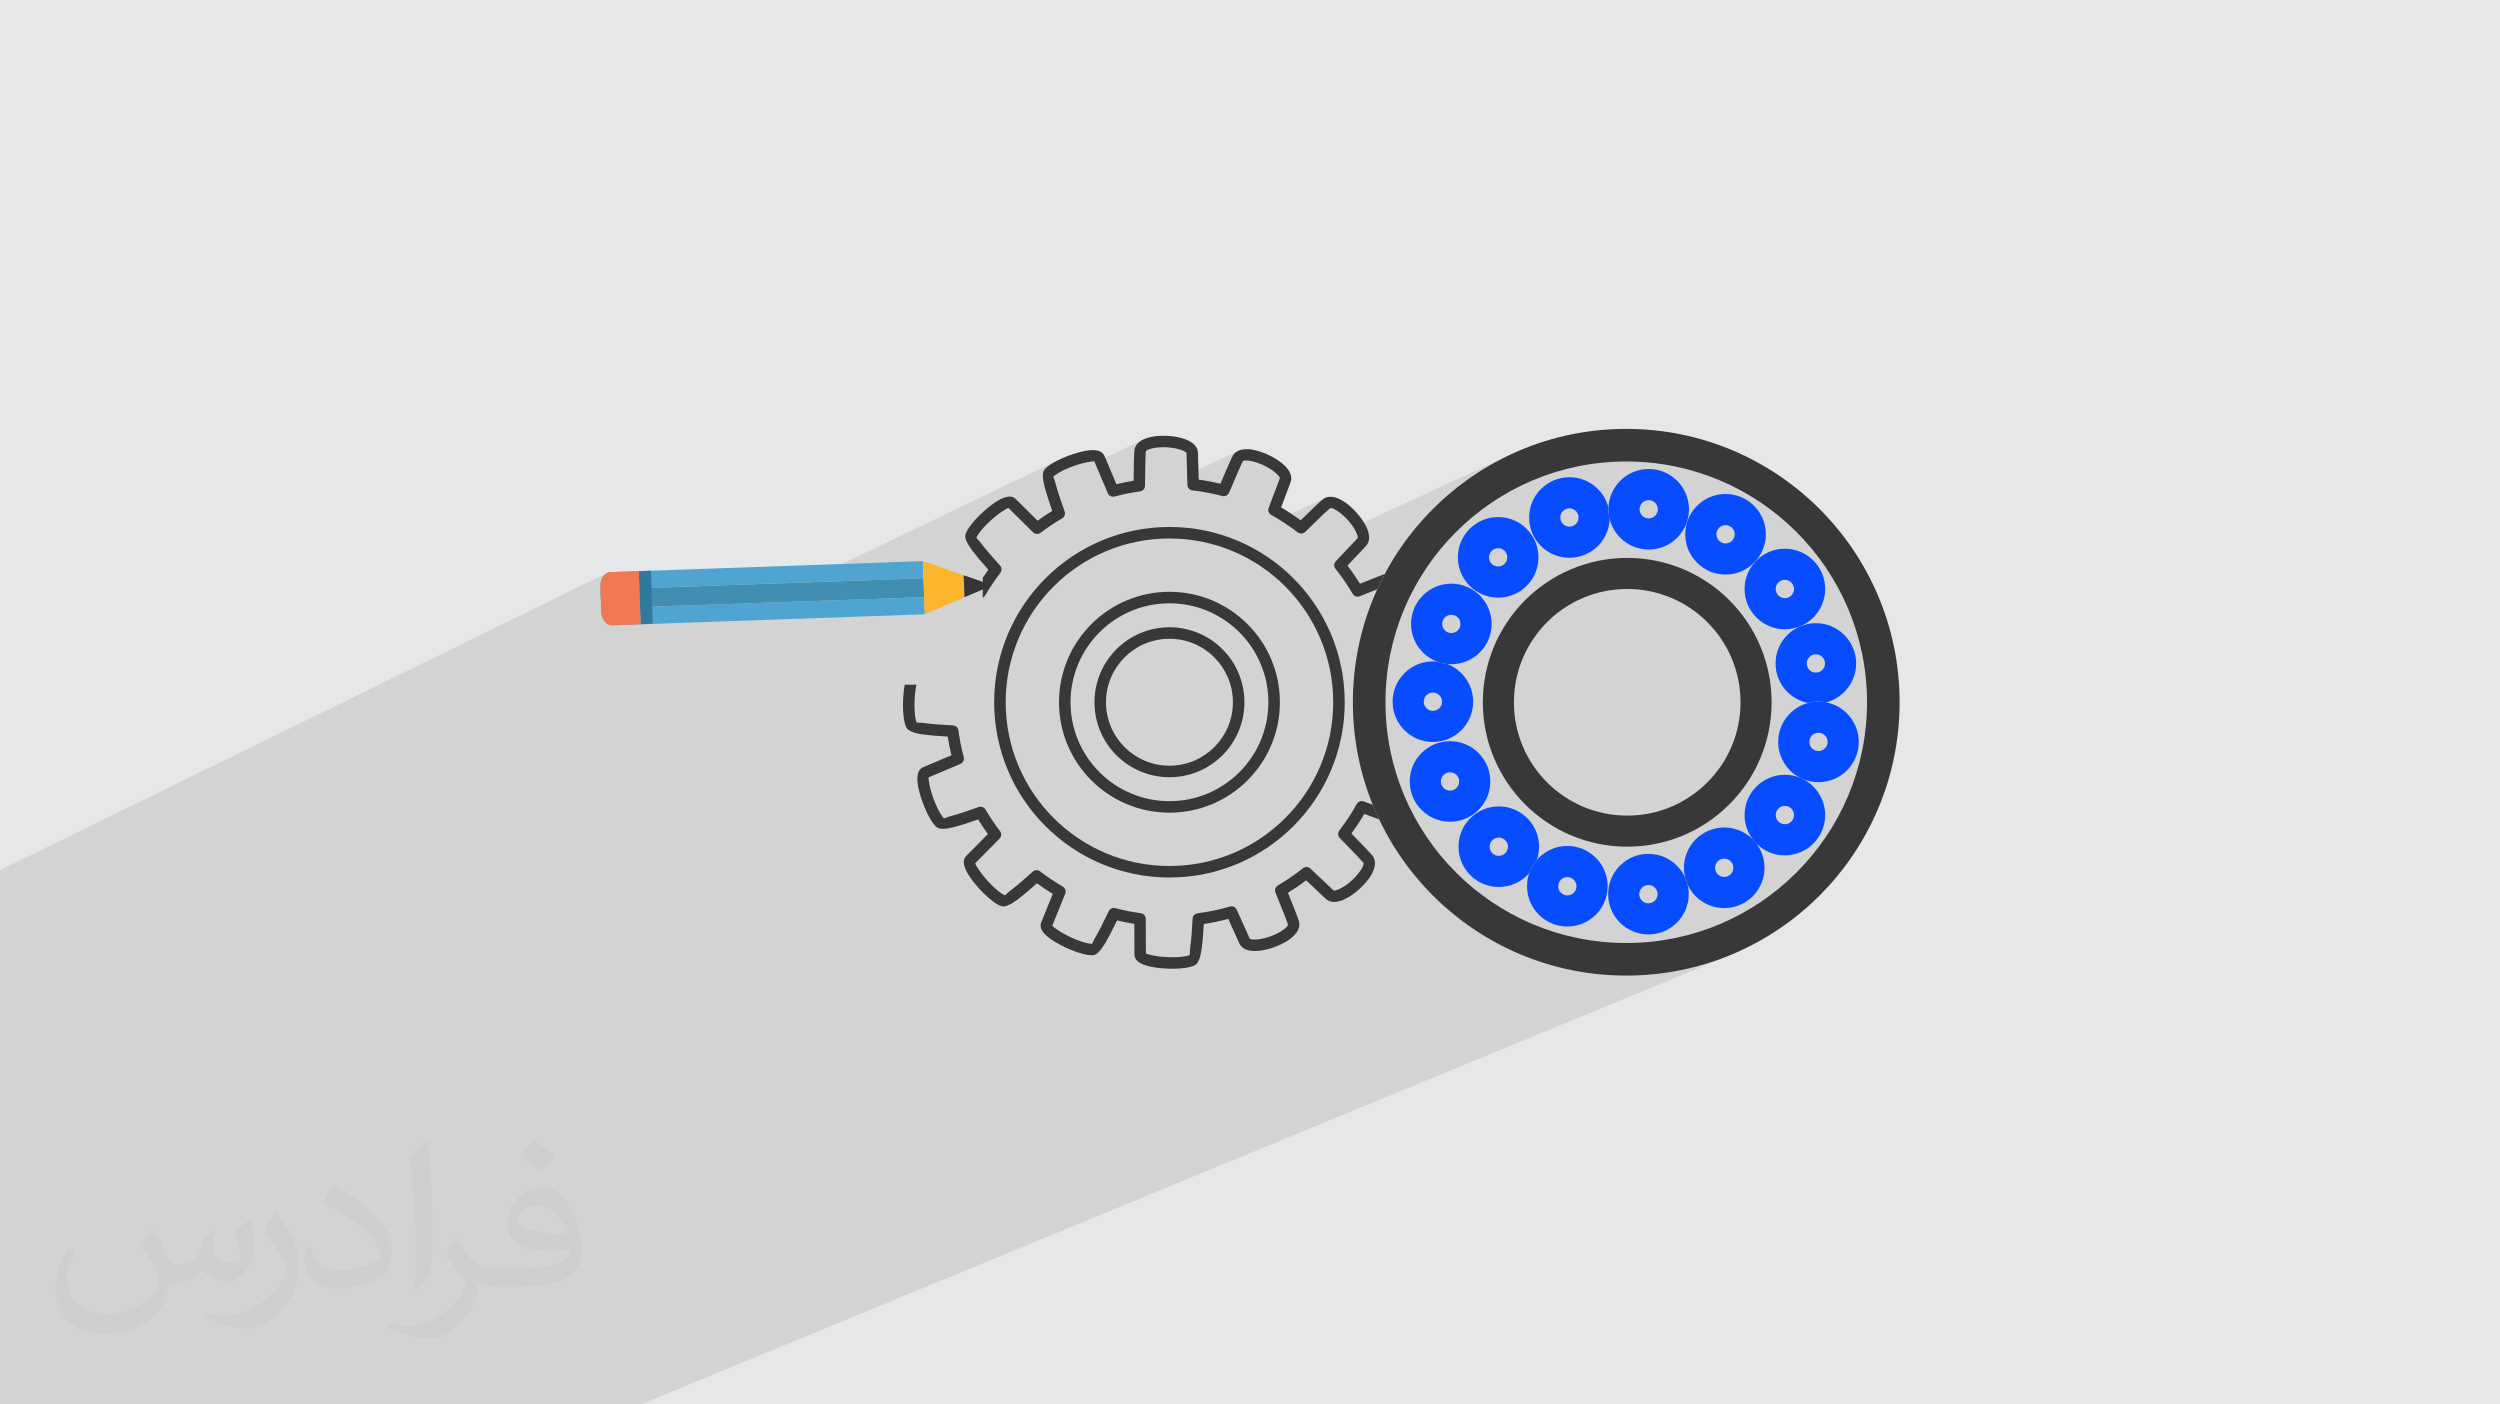
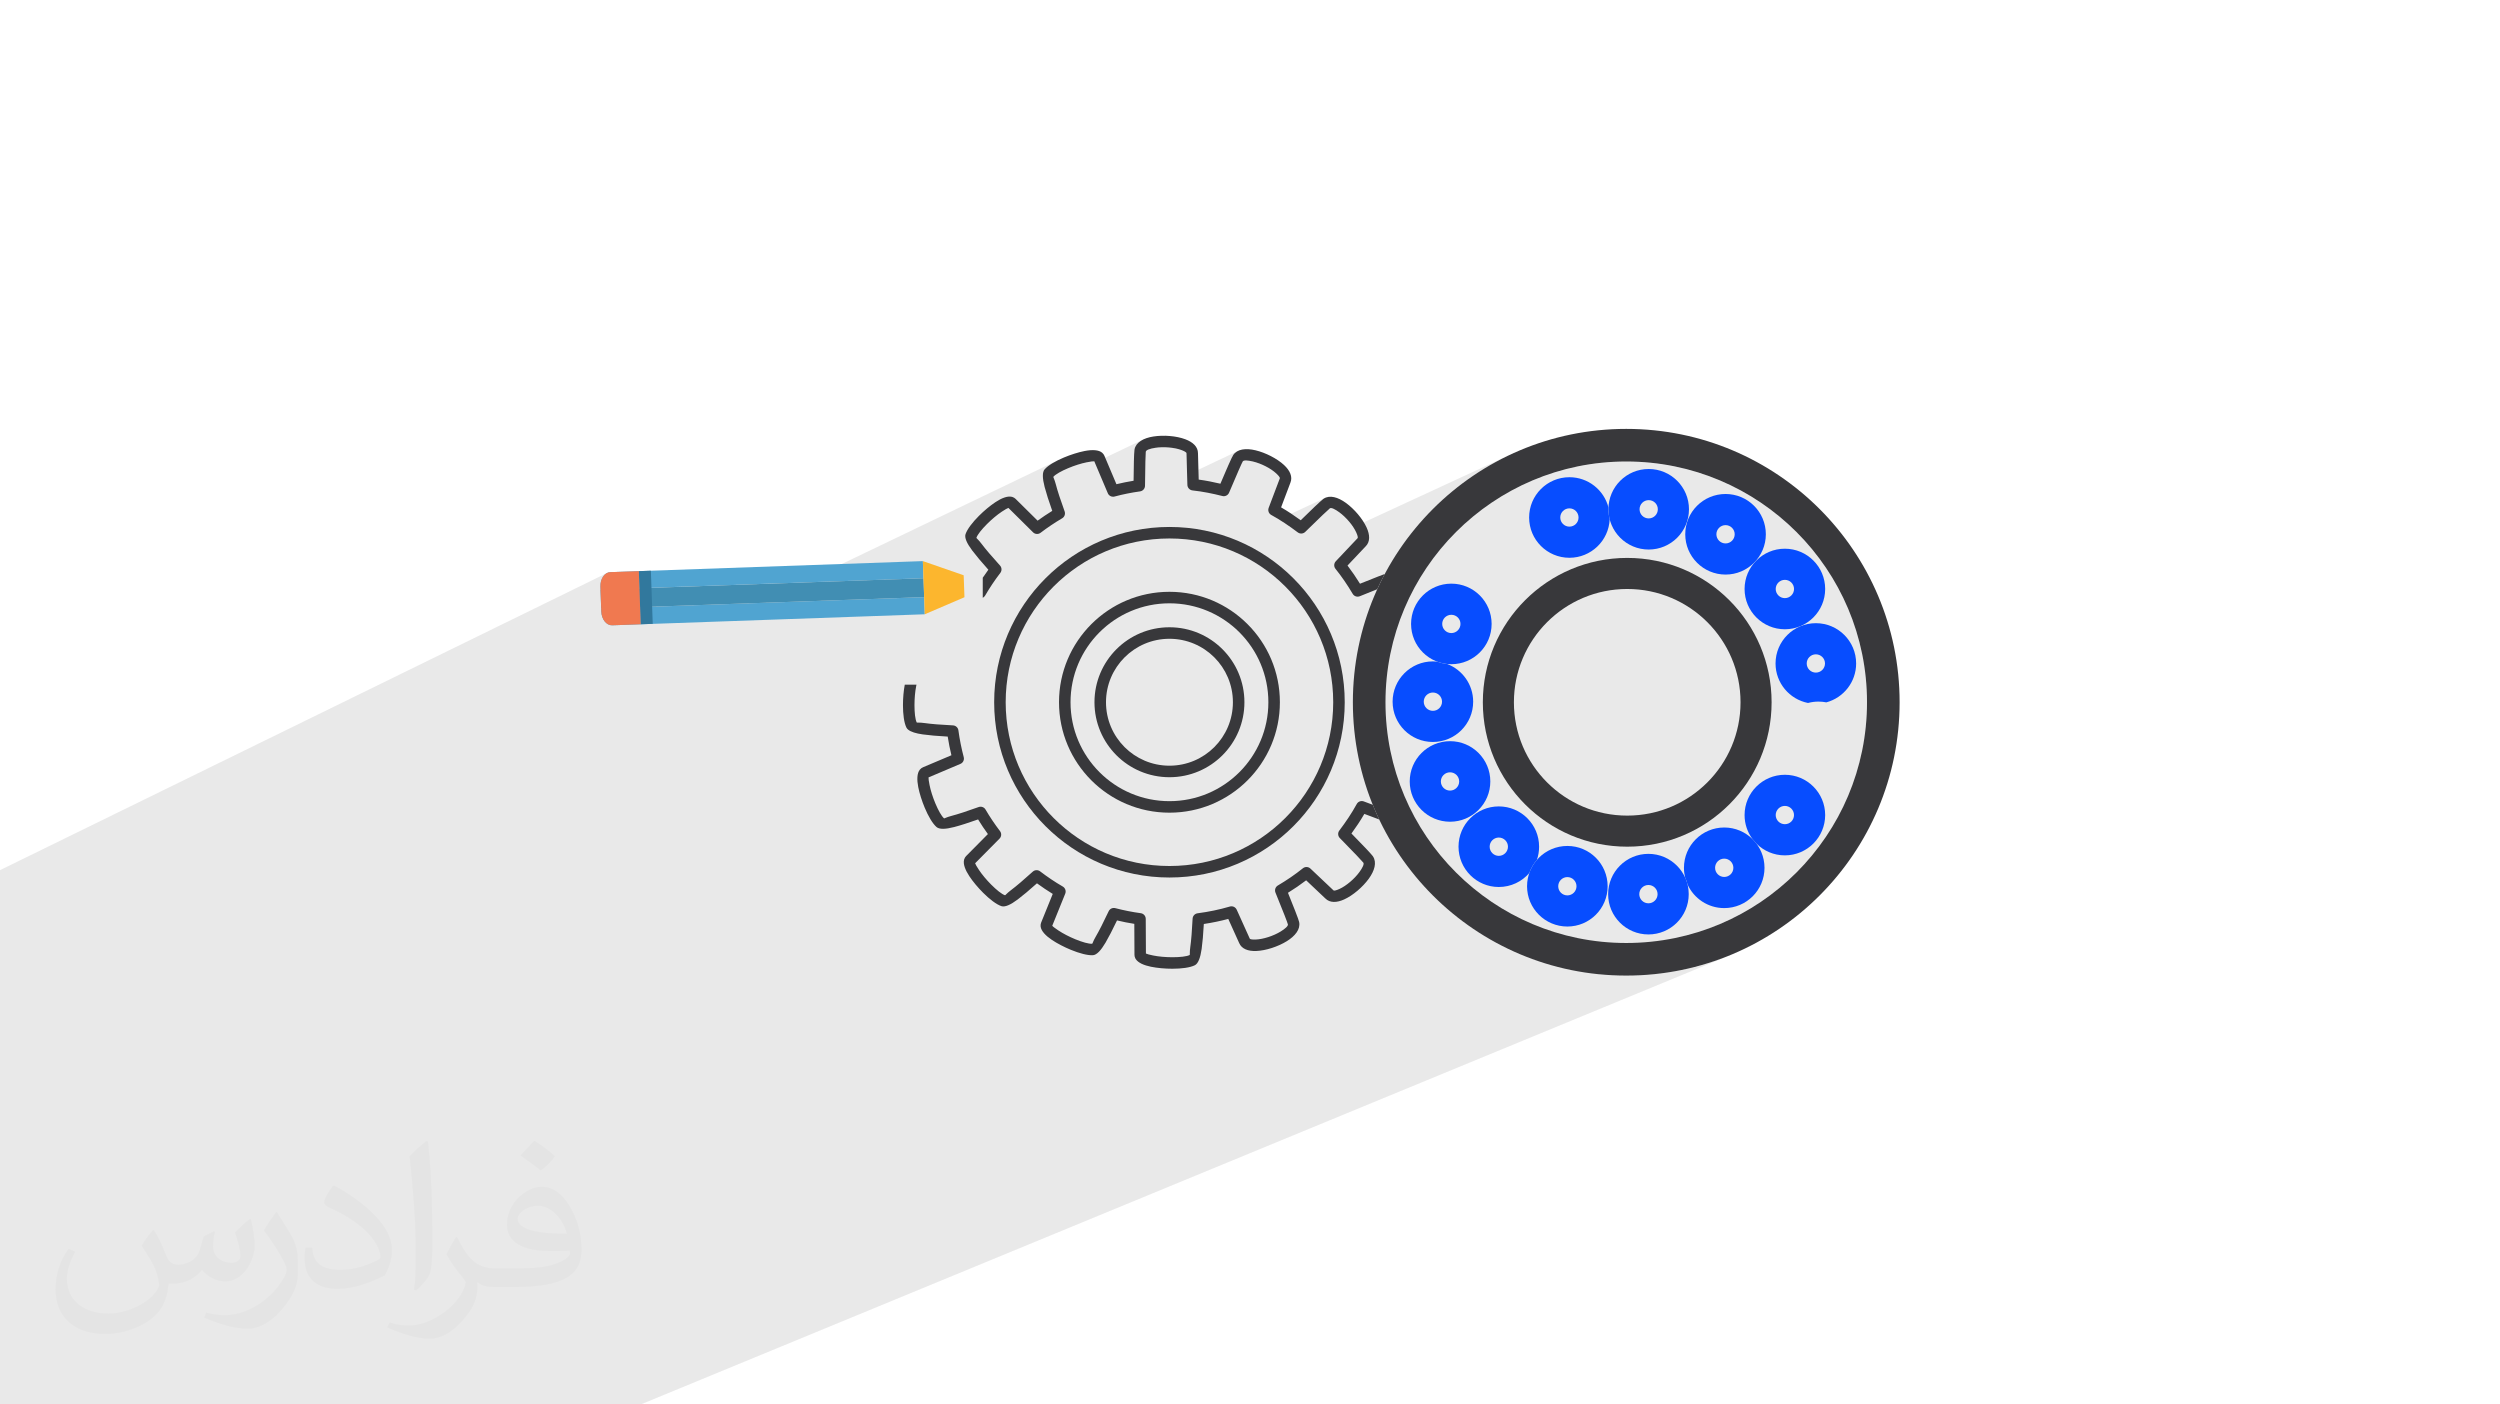
<svg xmlns="http://www.w3.org/2000/svg" xml:space="preserve" width="94.192mm" height="52.917mm" version="1.1" style="shape-rendering:geometricPrecision; text-rendering:geometricPrecision; image-rendering:optimizeQuality; fill-rule:evenodd; clip-rule:evenodd" viewBox="0 0 9404.92 5283.66">
  <defs>
    <style type="text/css">
   
    .fil10 {fill:#074DFF}
    .fil12 {fill:#38383B}
    .fil11 {fill:#38383B}
    .fil0 {fill:#E6E7E8}
    .fil6 {fill:#31789D;fill-rule:nonzero}
    .fil9 {fill:#363434;fill-rule:nonzero}
    .fil3 {fill:#38383B;fill-rule:nonzero}
    .fil5 {fill:#418EB3;fill-rule:nonzero}
    .fil4 {fill:#50A4D1;fill-rule:nonzero}
    .fil7 {fill:#F07950;fill-rule:nonzero}
    .fil8 {fill:#FCB62E;fill-rule:nonzero}
    .fil2 {fill:#373435;fill-opacity:0.031}
    .fil1 {fill:#2B2A29;fill-opacity:0.102}
   
  </style>
  </defs>
  <g id="Layer_x0020_1">
-     <polygon class="fil0" points="-0,0 9404.92,0 9404.92,5283.66 -0,5283.66 " />
    <polygon class="fil1" points="2409.95,5283.66 2223.21,5283.66 2118.85,5283.66 2030.24,5283.66 2002.88,5283.66 1987.74,5283.66 1960.18,5283.66 1808.78,5283.66 1781.56,5283.66 1757.12,5283.66 1713.41,5283.66 1708.25,5283.66 1687.87,5283.66 1664.51,5283.66 1647.48,5283.66 1623.58,5283.66 1619.76,5283.66 1604.15,5283.66 1597.94,5283.66 1593.32,5283.66 1559.8,5283.66 1553.6,5283.66 1544.27,5283.66 1542.02,5283.66 1539.5,5283.66 1497.28,5283.66 1491.45,5283.66 1389.08,5283.66 1382.96,5283.66 1375.48,5283.66 1341.92,5283.66 1329.69,5283.66 1327.2,5283.66 1326.91,5283.66 1314.77,5283.66 1284.21,5283.66 1282.68,5283.66 1241.66,5283.66 1223.39,5283.66 1218.8,5283.66 1217.11,5283.66 1184.04,5283.66 1160.26,5283.66 1118.59,5283.66 1098.47,5283.66 1079.17,5283.66 1070.67,5283.66 1032.63,5283.66 1018.03,5283.66 950.03,5283.66 932.26,5283.66 926.13,5283.66 870.29,5283.66 858.16,5283.66 831.82,5283.66 786.79,5283.66 784.52,5283.66 783.98,5283.66 754.47,5283.66 729.82,5283.66 726.48,5283.66 695.1,5283.66 687.64,5283.66 683.21,5283.66 682.64,5283.66 676.39,5283.66 671.92,5283.66 671.88,5283.66 671.4,5283.66 667.98,5283.66 657.8,5283.66 651.37,5283.66 651.28,5283.66 645.97,5283.66 632.39,5283.66 618.88,5283.66 608.7,5283.66 574.92,5283.66 567.32,5283.66 558.74,5283.66 547.91,5283.66 547.85,5283.66 528.94,5283.66 519.11,5283.66 499.96,5283.66 483.2,5283.66 474.42,5283.66 446.47,5283.66 429.51,5283.66 425.58,5283.66 424.11,5283.66 423.31,5283.66 414.34,5283.66 407.72,5283.66 405.84,5283.66 399.36,5283.66 397.65,5283.66 387.42,5283.66 368.13,5283.66 366.95,5283.66 366.88,5283.66 362.51,5283.66 360.01,5283.66 349.85,5283.66 331.93,5283.66 325.77,5283.66 312.59,5283.66 292.71,5283.66 283.04,5283.66 269.58,5283.66 263.86,5283.66 262.28,5283.66 255.74,5283.66 231.85,5283.66 229.35,5283.66 165.96,5283.66 154.83,5283.66 144.53,5283.66 136.63,5283.66 125,5283.66 120.56,5283.66 112.2,5283.66 95.85,5283.66 94.7,5283.66 84.74,5283.66 83.66,5283.66 74.66,5283.66 74.07,5283.66 53.59,5283.66 52.22,5283.66 46.97,5283.66 39.43,5283.66 27.67,5283.66 21.26,5283.66 14.87,5283.66 9.68,5283.66 -0,5283.66 -0,5270.05 -0,5264.8 -0,5262.66 -0,5258.35 -0,5257.38 -0,5252.11 -0,5245.65 -0,5233.47 -0,5207.81 -0,5207 -0,5206.51 -0,5204.62 -0,5196.19 -0,5194.51 -0,5187.89 -0,5180.29 -0,5177.85 -0,5167.92 -0,5145.6 -0,5142.86 -0,5117.77 -0,5114.39 -0,5109.8 -0,5085.74 -0,5085.06 -0,5078.5 -0,5067.85 -0,5056.4 -0,5054.27 -0,5049.44 -0,5048.22 -0,5046.75 -0,5044.2 -0,5038.37 -0,5033.48 -0,5014.27 -0,5008.01 -0,5007 -0,5006.96 -0,5004.77 -0,5004.5 -0,5001.64 -0,4982.77 -0,4975.47 -0,4950.79 -0,4949.07 -0,4946.57 -0,4938.12 -0,4927.38 -0,4926.47 -0,4918.61 -0,4918.37 -0,4913.84 -0,4894.41 -0,4889.01 -0,4888.86 -0,4884.74 -0,4881.91 -0,4876.06 -0,4872.04 -0,4864.75 -0,4862.03 -0,4860.73 -0,4860.27 -0,4855.83 -0,4852.17 -0,4852.14 -0,4852.07 -0,4838.31 -0,4818.79 -0,4810.38 -0,4802.66 -0,4800.9 -0,4791.64 -0,4788.1 -0,4785.97 -0,4778.25 -0,4775.5 -0,4775.07 -0,4772.14 -0,4771.7 -0,4762.78 -0,4754.04 -0,4745.2 -0,4744.88 -0,4739.2 -0,4737.93 -0,4734.89 -0,4733.91 -0,4706.34 -0,4691.83 -0,4688.91 -0,4688.68 -0,4669.33 -0,4664 -0,4662.16 -0,4659.28 -0,4644.75 -0,4625.68 -0,4622.7 -0,4621.13 -0,4601.31 -0,4598.38 -0,4595.34 -0,4579.19 -0,4577.83 -0,4576.11 -0,4571.15 -0,4558.54 -0,4556.54 -0,4539.76 -0,4533.15 -0,4526.14 -0,4525.06 -0,4522.49 -0,4512.75 -0,4510.03 -0,4502.04 -0,4486.46 -0,4482.33 -0,4482.23 -0,4481.73 -0,4478.74 -0,4469.7 -0,4454.51 -0,4447.78 -0,4447.62 -0,4429.51 -0,4426.46 -0,4423.13 -0,4419.26 -0,4419.19 -0,4416.9 -0,4412.08 -0,4404.79 -0,4379.8 -0,4379.75 -0,4379.11 -0,4367.58 -0,4364.86 -0,4361.82 -0,4357.85 -0,4336.61 -0,4324.97 -0,4315.17 -0,4311.66 -0,4306.58 -0,4279.26 -0,4272.31 -0,4268.06 -0,4265.14 -0,4254.44 -0,4237.6 -0,4232.19 -0,4232.13 -0,4229.24 -0,4217.07 -0,4208.45 -0,4196.26 -0,4195.83 -0,4195.46 -0,4168.51 -0,4164.07 -0,4140.76 -0,4127.22 -0,4087.4 -0,4059.32 -0,4037.13 -0,4032.86 -0,4029.16 -0,4027.55 -0,4025.01 -0,3996.57 -0,3993.33 -0,3990.73 -0,3985.86 -0,3983.52 -0,3962.93 -0,3961.78 -0,3960.24 -0,3959.03 -0,3959.02 -0,3953.19 -0,3943.29 -0,3933.94 -0,3933.88 -0,3921.69 -0,3921.58 -0,3921.14 -0,3907.47 -0,3903.33 -0,3901.34 -0,3893.01 -0,3882.14 -0,3882.09 -0,3881.13 -0,3867.83 -0,3862.01 -0,3857.58 -0,3847.05 -0,3846.9 -0,3834.68 -0,3834.28 -0,3826.67 -0,3826.66 -0,3815.3 -0,3811.09 -0,3809.88 -0,3807.51 -0,3805.58 -0,3778.77 -0,3768.75 -0,3766.45 -0,3757.98 -0,3752.73 -0,3743.84 -0,3732.59 -0,3729.84 -0,3723.89 -0,3723.65 -0,3711.63 -0,3710.45 -0,3705.01 -0,3702.88 -0,3696.2 -0,3685.94 -0,3685.4 -0,3682.86 -0,3681.13 -0,3651.22 -0,3651.17 -0,3642 -0,3532.54 -0,3513.5 -0,3513.49 -0,3468.16 -0,3468.15 -0,3400.31 -0,3389.46 -0,3322.05 -0,3322.04 -0,3321.12 -0,3310.45 -0,3273.49 2280.7,2157.05 2274.25,2162.19 2268.71,2168.89 2264.23,2176.92 2260.98,2186.09 2259.09,2196.16 2258.72,2206.91 2259.11,2218.04 2261.18,2217.97 2403.27,2148.59 2403.28,2148.6 2405.53,2212.9 3022.05,2191.23 3979.83,1731.44 3969.23,1736.95 3959.35,1742.6 3950.33,1748.33 3942.34,1754.1 3935.5,1759.86 3929.97,1765.54 3929.78,1765.63 3926.88,1770.06 3924.82,1775.71 3923.61,1782.48 3923.26,1790.34 3923.73,1799.25 3924.57,1805.75 4000.64,1769.31 4009.72,1765.11 4019.27,1760.98 4027.95,1757.46 4036.79,1754.11 4045.68,1750.97 4054.56,1748.04 4063.35,1745.38 4071.98,1743 4080.37,1740.92 4088.44,1739.2 4093.46,1738.25 4098.14,1737.41 4102.43,1736.69 4106.29,1736.12 4109.69,1735.69 4112.57,1735.43 4114.92,1735.33 4116.69,1735.41 4118.81,1740.43 4301.95,1652.83 4291.88,1658.33 4283.28,1664.83 4276.32,1672.35 4271.19,1680.91 4268.09,1690.53 4268.01,1690.94 4267.94,1691.35 4267.88,1691.75 4267.83,1692.15 4267.79,1692.55 4267.75,1692.95 4267.72,1693.36 4267.7,1693.76 4267.4,1696.71 4267.11,1700.31 4266.85,1704.54 4266.6,1709.4 4266.36,1714.86 4266.29,1716.77 4317.14,1692.51 4321.36,1690.64 4326.42,1688.92 4332.22,1687.37 4338.66,1685.98 4345.64,1684.75 4351.59,1683.92 4357.75,1683.28 4364.07,1682.84 4370.52,1682.58 4377.08,1682.51 4383.7,1682.62 4390.36,1682.91 4397.02,1683.38 4403.53,1684.01 4409.92,1684.81 4416.17,1685.77 4422.25,1686.89 4428.11,1688.17 4433.73,1689.61 4439.07,1691.2 4444.11,1692.95 4448.27,1694.57 4452.02,1696.19 4455.32,1697.79 4458.14,1699.36 4460.42,1700.87 4462.1,1702.34 4463.15,1703.75 4463.51,1705.07 4463.56,1708.27 4463.72,1714.54 4463.97,1723.73 4464.32,1735.7 4464.74,1750.35 4465.25,1767.53 4465.83,1787.11 4465.83,1787.2 4653.78,1698.23 4645.79,1704.22 4639.25,1711.97 4638.02,1714 4636.47,1716.84 4634.61,1720.5 4632.47,1724.93 4630.02,1730.14 4627.28,1736.11 4624.26,1742.81 4620.96,1750.24 4618.21,1756.52 4615.22,1763.4 4677.15,1734.15 4680.03,1733.02 4683.83,1732.42 4688.44,1732.31 4693.79,1732.66 4699.76,1733.44 4706.28,1734.6 4713.22,1736.12 4719.18,1737.65 4725.2,1739.42 4731.26,1741.39 4737.35,1743.59 4743.42,1745.99 4749.45,1748.56 4755.42,1751.31 4761.28,1754.2 4766.99,1757.22 4772.54,1760.36 4777.92,1763.62 4783.09,1766.96 4788.01,1770.39 4792.67,1773.88 4797.04,1777.43 4801.07,1781.02 4804.32,1784.12 4807.2,1787.05 4809.68,1789.8 4811.71,1792.32 4813.25,1794.59 4814.27,1796.59 4814.72,1798.28 4814.56,1799.63 4813.04,1803.43 4810.66,1809.61 4807.42,1818.09 4803.38,1828.79 4798.54,1841.64 4792.92,1856.56 4786.56,1873.47 4779.49,1892.32 4772.56,1910.75 4771.53,1914.53 4771.19,1918.36 4771.53,1922.14 4772.51,1925.8 4774.12,1929.24 4776.33,1932.35 4779.1,1935.07 4782.43,1937.3 4788.87,1940.86 4795.29,1944.51 4801.69,1948.24 4808.07,1952.05 4811.36,1954.07 4988.28,1871.66 4979.27,1876.27 4977.48,1877.59 4975.25,1879.36 4972.52,1881.66 4969.31,1884.48 4965.61,1887.79 4961.44,1891.6 4956.83,1895.89 4951.75,1900.65 4946.24,1905.87 4940.98,1910.9 4935.31,1916.34 4929.25,1922.18 4922.8,1928.42 4915.97,1935.05 4908.77,1942.06 4901.2,1949.44 4893.28,1957.19 4848.18,1978.16 4851.82,1980.68 4853.48,1981.85 5003.16,1912.28 5005.56,1911.43 5008.68,1911.48 5012.43,1912.37 5016.75,1914.05 5021.57,1916.43 5026.79,1919.44 5032.35,1923.03 5038.17,1927.11 5043.02,1930.78 5047.85,1934.7 5052.66,1938.86 5057.41,1943.24 5062.1,1947.8 5066.68,1952.52 5071.14,1957.4 5075.47,1962.38 5079.59,1967.38 5083.51,1972.43 5087.24,1977.52 5090.71,1982.59 5091.18,1983.32 5671.96,1714.86 5627.62,1737.58 5584.56,1762.34 5542.83,1789.08 5502.51,1817.76 5463.66,1848.29 5426.34,1880.61 5390.63,1914.66 5356.57,1950.38 5324.25,1987.69 5297.33,2021.95 5725.19,1825.48 5765.31,1807.34 5806.44,1791.12 5848.53,1776.88 5891.5,1764.68 5935.32,1754.56 5979.92,1746.6 6025.25,1740.83 6071.24,1737.34 6117.85,1736.16 6164.46,1737.34 6210.45,1740.83 6255.78,1746.6 6300.38,1754.56 6344.2,1764.68 6387.18,1776.88 6429.26,1791.12 6470.39,1807.34 6510.51,1825.48 6549.56,1845.49 6587.5,1867.29 6624.24,1890.85 6659.75,1916.1 6693.97,1942.99 6726.84,1971.46 6758.29,2001.45 6788.28,2032.9 6816.75,2065.77 6843.64,2099.99 6868.89,2135.5 6892.45,2172.24 6914.25,2210.17 6934.26,2249.22 6952.39,2289.34 6968.62,2330.48 6982.86,2372.56 6995.06,2415.54 7005.17,2459.36 7013.14,2503.96 7018.9,2549.29 7022.4,2595.28 7023.58,2641.89 7022.4,2688.5 7018.9,2734.49 7013.14,2779.82 7005.17,2824.41 6995.06,2868.23 6982.86,2911.21 6968.62,2953.29 6952.39,2994.42 6934.26,3034.53 6914.25,3073.58 6892.45,3111.5 6868.89,3148.24 6843.64,3183.75 6816.75,3217.96 6788.28,3250.82 6758.29,3282.27 6726.84,3312.25 6693.97,3340.71 6659.75,3367.59 6624.24,3392.84 6587.5,3416.4 6549.56,3438.19 6510.51,3458.19 6470.39,3476.33 6015.83,3665.12 6064.92,3668.86 6117.85,3670.19 6170.78,3668.86 6223.01,3664.88 6274.48,3658.34 6325.12,3649.31 6374.88,3637.82 6423.68,3623.96 6471.47,3607.8 6518.18,3589.39 " />
    <path class="fil2" d="M578.49 4627.69c17.95,27.21 29.6,53.36 40.96,82.43 8.45,16.91 12.93,48.09 52.57,48.09 11.61,0 28.28,-3.42 43.06,-11.61 16.63,-8.73 29.32,-21.94 35.94,-42l15.85 -53.36 38.57 -19.02 2.64 2.64c-5.27,20.09 -6.59,39.36 -6.59,54.43 0,44.63 38.57,61.56 69.22,61.56 17.95,0 34.09,-8.73 34.09,-25.11 0,-21.13 -8.98,-57.06 -20.62,-89.29 17.95,-17.95 35.94,-35.94 56.53,-50.47l3.17 1.6c8.98,38.04 14,75.56 14,100.66 0,24.57 -10.83,51.79 -19.81,69.49 -18.49,34.87 -51.25,62.62 -90.87,62.62 -30.1,0 -63.65,-15.07 -86.66,-43.06l-1.32 0c-21.66,26.96 -55.22,51.25 -108.86,51.25l-16.63 0c-2.64,35.41 -10.29,60.49 -21.94,82.95 -31.95,62.34 -126.81,106.47 -216.1,106.47 -124.17,0 -186.51,-71.59 -186.51,-166.96 0,-58.91 19.27,-113.6 48.88,-152.42l24.29 10.04c-18.49,35.41 -30.91,68.68 -30.91,101.45 0,89.29 72.66,131.83 156.4,131.83 77.68,0 173.83,-49.41 191.28,-106.72 -6.59,-62.62 -30.1,-91.93 -66.04,-148.99 10.83,-19.02 24.83,-38.04 42.28,-58.38l3.17 0 0 0 0 0 -0.02 -0.09zm1432.13 -336.04c26.15,16.39 51.79,35.66 76.87,57.85 -14,19.81 -31.45,37.79 -53.11,53.64 -25.11,-20.34 -50.19,-37.79 -75.84,-56.27 17.42,-19.55 34.62,-38.29 52.04,-55.22l0 0 0 0 0 0 0 0 0 0 0.03 0zm13.47 244.11c-42.28,0 -76.87,27.75 -76.87,48.34 0,44.13 84.53,57.85 185.72,57.31 -12.68,-51.79 -57.06,-105.68 -108.86,-105.68l0.01 0.03zm-94.86 236.19c54.96,0 103.04,-1.6 139.74,-10.83 40.96,-10.29 75.56,-30.91 75.56,-45.17 0,-3.7 0,-8.19 -1.32,-11.89 -22.98,2.11 -49.41,2.11 -72.38,2.11 -74.49,0 -131.55,-16.91 -154.02,-58.66 -5.55,-11.61 -9.51,-24.57 -9.51,-39.36 0,-40.43 17.42,-79.79 48.09,-107 25.61,-22.45 53.89,-36.44 82.67,-36.44 52.04,0 93.51,41.75 122.57,107.54 15.85,35.94 26.68,77.4 26.68,129.72 0,34.87 -9.51,64.19 -31.17,85.85 -40.43,39.11 -114.92,53.89 -229.04,53.89l-51.79 0 0 0 -13.47 0c-28.28,0 -48.62,-5.02 -64.72,-17.42l-2.64 0c0.79,6.59 1.32,12.93 1.32,19.02 0,25.61 -8.45,58.38 -25.61,84.53 -50.72,75.3 -105.68,108.04 -153.24,108.04 -48.09,0 -107,-18.49 -160.11,-42.54l9.51 -18.49c17.17,7.13 40.96,11.89 73.7,11.89 85.85,0 198.66,-82.43 212.66,-163 -3.17,-6.59 -8.98,-15.32 -17.17,-24.57 -25.11,-29.85 -40.96,-54.68 -55.75,-80.83 12.68,-25.11 24.29,-45.17 35.13,-63.4l4.49 -0.53c36.72,74.77 69.99,117.55 144.23,117.55l11.61 0 0 0 53.89 0 0 0 0 0 0 0 0 0 0 0 0.09 0.01zm-371.98 79c6.34,-34.34 6.87,-72.91 6.87,-108.86l0 -53.36c0,-99.6 -12.68,-244.36 -22.98,-338.68 17.95,-19.27 43.06,-42 62.87,-57.31l5.81 1.6c13.47,118.62 16.63,256 16.63,383.06 0,33.3 -1.32,65.79 -4.49,89.55 -1.85,30.1 -19.27,52.83 -56.53,87.7l-8.19 -3.7zm-382.8 -157.19c1.85,46.77 24.83,83.49 105.15,83.49 49.93,0 92.19,-12.93 138.96,-35.13 8.45,-3.7 12.93,-8.73 12.93,-12.93 0,-29.32 -22.45,-68.15 -60.23,-103.55 -36.72,-33.3 -85.34,-62.62 -130.76,-82.18 -15.6,-6.59 -20.62,-13.47 -20.62,-20.09 0,-13.47 17.95,-41.75 32.77,-62.09l5.02 -0.53c52.04,27.21 110.17,67.64 153.24,112.53 39.11,41.47 63.4,83.49 63.4,129.19 0,33.81 -10.29,65.51 -26.96,95.11 -57.06,28.79 -117.83,50.72 -178.06,50.72 -73.17,0 -123.1,-34.34 -123.1,-114.92 0,-8.73 0,-22.19 3.17,-39.64l25.11 0 0 0 0 0 0 0 0 0 0 0 -0.02 0zm-132.37 -132.9l45.45 73.45c16.63,27.21 32.23,56.81 32.23,103.55l0 59.7c0,48.34 -30.91,100.13 -80.83,151.38 -39.11,34.62 -73.7,49.41 -105.68,49.41 -47.55,0 -101.98,-14.79 -164.85,-41.75l7.13 -18.49c19.81,5.27 42.79,9.77 71.06,9.77 90.36,-0.53 182.8,-66.57 225.08,-147.15 5.02,-9.26 6.87,-17.95 6.87,-24.04 0,-9.26 -5.02,-19.55 -8.98,-28.79 -22.98,-43.31 -48.62,-82.95 -76.87,-119.68 14.79,-23.25 29.6,-45.7 45.7,-67.9l3.7 0.53 0 0 0 0 0 0 0 0 0 0 -0.02 0.01z" />
    <g id="_2356441083200">
      <path class="fil3" d="M3448.69 2718.06c1.5,1.05 10.37,-0.64 28.73,1.98 26.04,3.69 62.68,6.61 107.66,8.82 10.83,0.51 19.45,8.93 20.5,19.4 2.14,16.28 4.97,33.04 8.43,50.21 3.42,17.23 7.31,33.85 11.54,49.87 2.9,10.89 -3.13,22.05 -13.53,25.79l-118.95 50.43c-0.45,3.94 1.07,14.42 3.78,28.22 4.11,21.07 12.19,46.25 21.79,69.19 10.83,25.99 23.08,48.28 32.81,56.64 1.2,1.06 8.55,-4.2 27.41,-9.13 25.38,-6.6 60.35,-18.08 102.78,-33.4 9.93,-3.54 20.75,0.61 25.89,9.38l0.09 0.22c8.16,13.9 16.84,27.68 25.94,41.26 8.96,13.33 18.45,26.55 28.47,39.69 6.8,8.91 5.57,21.42 -2.45,28.88l-91.18 92.11c1.1,3.89 6.48,12.99 14.19,24.69 11.84,17.93 28.88,38.2 46.4,55.72 19.94,19.95 39.69,35.91 51.8,39.92 1.45,0.49 6.42,-7.12 22.03,-18.84 21,-15.77 48.97,-39.67 82.45,-70.01 7.81,-7.08 19.43,-7.35 27.56,-1.15 13.82,10.51 27.7,20.53 41.75,29.94 14.05,9.43 28.58,18.53 43.6,27.24 9.45,5.48 13.19,16.98 9.21,26.8l-48.85 120.77c2.4,3.11 10.86,9.42 22.52,17.25 17.81,11.94 41.31,24.05 64.3,33.52 26.02,10.67 50.44,17.76 63.38,16.81 1.57,-0.12 3.09,-9.06 12.92,-25.82 13.24,-22.54 29.83,-55.38 49.05,-96.31 4.47,-9.6 15.15,-14.34 25,-11.75 15.2,3.96 31.01,7.62 47.46,10.89l0.73 0.15c16.11,3.21 32.01,5.89 47.65,7.98 11.15,1.52 19.16,11.28 18.69,22.29l0.66 129.4c3.43,1.99 13.71,4.63 27.44,7.44 20.8,4.23 47.11,6.49 72.24,6.49 28.26,0 53.59,-2.65 64.94,-8.35 1.42,-0.68 -0.56,-9.52 2.18,-28.88 3.69,-26.03 6.59,-62.7 8.82,-107.65 0.49,-10.86 8.93,-19.45 19.43,-20.51 20.38,-2.69 40.72,-6.12 60.91,-10.32 20.19,-4.18 40.16,-9.18 59.76,-14.96 10.47,-3.08 21.41,2.16 25.79,11.85l6.9 15.15c24.22,53.44 39.42,86.92 42.17,93.48 1.3,3.11 10.27,4.11 22.66,3.64 13.95,-0.51 30.54,-3.91 47.11,-9.25 16.81,-5.43 33.23,-12.75 46.74,-21.07 16.66,-10.28 28.32,-20.46 27.07,-26.8l-0.1 0c-0.56,-2.87 -4.99,-14.88 -12.67,-34.61 -7.37,-18.89 -18.99,-47.82 -34.05,-84.89 -4.2,-10.34 0.15,-22 9.75,-27.16 16.3,-9.67 32.23,-19.8 47.7,-30.36 15.71,-10.77 30.97,-22.03 45.73,-33.9 8.52,-6.85 20.61,-6.19 28.37,1.1l2.28 2.16c48.4,45.59 78.87,74.25 84.4,79.75 2.37,2.41 11.08,-0.07 22.44,-5.23 12.72,-5.78 26.75,-15.18 39.99,-26.38 13.46,-11.35 25.89,-24.45 35.29,-37.32 11.47,-15.81 18.37,-29.64 14.8,-35.02l-0.22 -0.29c-2.03,-2.72 -10.12,-11.5 -23.44,-25.52 -15.86,-16.69 -37.92,-39.4 -64.99,-67.01 -7.61,-7.73 -8.22,-19.77 -1.86,-28.17 12.13,-16.03 23.76,-32.3 34.7,-48.8 11.08,-16.76 21.44,-33.72 30.81,-50.92 5.18,-9.57 16.61,-13.61 26.55,-9.87l18.1 6.76 15.72 5.92c7.59,18.72 15.66,37.14 24.3,55.31l-55.24 -20.75 -0.81 -0.32c-7.51,12.94 -15.35,25.52 -23.41,37.73 -8.13,12.31 -16.52,24.3 -25.11,36.05 21.81,22.3 39.6,40.65 52.54,54.3 13.98,14.69 23.27,24.91 27.14,30l1.25 1.72c15.32,22.98 5.87,54.42 -15.84,84.25 -11.37,15.64 -26.33,31.37 -42.34,44.93 -16.2,13.68 -33.72,25.37 -50.16,32.81 -27.48,12.48 -53.39,13.73 -70.67,-3.57 -4.28,-4.28 -30.44,-28.9 -72.31,-68.35 -11.01,8.4 -22.25,16.51 -33.62,24.3 -11.45,7.83 -23.06,15.37 -34.83,22.66 10.64,26.33 19.87,49.39 27.31,68.53 8.72,22.39 13.9,36.77 14.91,41.7l-0.08 0.02c5.41,27.07 -15.27,52.57 -46.71,71.95 -16.52,10.17 -36.3,19.04 -56.21,25.47 -20.09,6.49 -40.72,10.62 -58.75,11.28 -30.22,1.1 -54.72,-7.61 -64.14,-30.22 -2.4,-5.67 -17.17,-38.32 -40.87,-90.47 -14.83,3.96 -29.85,7.52 -45,10.67 -15.44,3.23 -31.1,5.99 -46.96,8.42 -2.16,38.57 -4.87,70.35 -8.2,93.9 -4.82,33.72 -13.17,55.09 -25.67,61.33 -17.84,8.93 -50.24,13.11 -84.25,13.11 -27.39,0 -56.82,-2.59 -80.83,-7.51 -26.56,-5.43 -47.82,-14.81 -56.8,-28.32 -0.71,-0.98 -1.35,-2.03 -1.91,-3.16 -2.21,-4.4 -3.35,-9.11 -3.35,-14.02l0.08 0 -0.57 -115.84c-10.76,-1.72 -21.34,-3.57 -31.64,-5.63l-0.85 -0.15c-10.72,-2.13 -21.59,-4.52 -32.55,-7.17 -16.59,34.73 -31.2,63.08 -43.26,83.71 -17.32,29.5 -33.16,46.08 -47.11,47.14 -19.65,1.44 -51.19,-7.05 -82.83,-20.05 -25.5,-10.44 -51.78,-24.05 -71.92,-37.56 -23.54,-15.81 -40.13,-33.4 -42.22,-49.99l-0.14 -1.37c-0.3,-4.03 0.14,-8.08 1.47,-11.99l0.73 -2.18 43.48 -107.41c-10,-6.11 -19.97,-12.5 -29.8,-19.11 -10.1,-6.8 -19.97,-13.73 -29.59,-20.77 -28.78,25.69 -53.15,46.27 -72.24,60.61 -27.29,20.49 -48.26,29.69 -61.45,25.3 -18.84,-6.28 -44.68,-26.2 -68.74,-50.26 -19.58,-19.57 -38.64,-42.24 -51.98,-62.5 -15.39,-23.27 -23.88,-45.56 -19.84,-61.57l0.63 -2.21c1.57,-4.74 4.04,-8.89 7.47,-12.31l0.05 0.05 81.56 -82.37c-6.33,-8.72 -12.57,-17.62 -18.72,-26.75 -6.19,-9.25 -12.25,-18.72 -18.18,-28.34 -36.33,12.85 -66.75,22.61 -89.8,28.61 -33.01,8.62 -55.95,9.16 -66.52,0 -15,-12.92 -31.32,-41.21 -44.48,-72.68 -10.64,-25.5 -19.63,-53.69 -24.32,-77.52 -5.43,-27.73 -4.72,-51.86 5.58,-65.07l0.85 -1.05c3.24,-3.79 7.13,-6.71 11.72,-8.62 9.67,-4.01 37.39,-15.77 83.35,-35.24l23.27 -9.87c-2.82,-11.52 -5.39,-22.98 -7.64,-34.29 -2.3,-11.57 -4.4,-23.53 -6.29,-35.9 -38.61,-2.13 -70.4,-4.84 -93.92,-8.2 -26.31,-3.74 -45.1,-9.65 -55.04,-17.98 -2.62,-1.99 -4.84,-4.55 -6.39,-7.71 -8.89,-17.69 -13.02,-50.09 -13.02,-84.18 0,-26.02 2.36,-53.92 6.78,-77.23l44.1 0 -1.06 4.96c-4.23,20.78 -6.48,47.14 -6.48,72.27 0,28.14 2.69,53.42 8.42,64.92l0.07 0.17zm1732.55 -501.52c-17.4,6.91 -39.52,15.84 -65.71,26.48 -10.34,4.21 -22,-0.14 -27.18,-9.74 -9.68,-16.3 -19.78,-32.23 -30.37,-47.7 -10.74,-15.71 -22.05,-30.98 -33.92,-45.73 -6.8,-8.5 -6.16,-20.61 1.13,-28.35l11.67 -12.4c40.04,-42.54 65.09,-69.14 70.23,-74.3l0 -0.05c2.4,-2.4 -0.08,-11.06 -5.21,-22.37 -5.78,-12.72 -15.18,-26.75 -26.41,-40.01 -11.32,-13.43 -24.39,-25.86 -37.29,-35.27 -15.81,-11.49 -29.64,-18.4 -35.02,-14.83l-0.34 0.22c-2.82,2.13 -12.06,10.67 -26.8,24.67 -16.58,15.83 -38.86,37.43 -65.7,63.77 -7.71,7.61 -19.75,8.2 -28.15,1.83 -16.06,-12.11 -32.3,-23.75 -48.8,-34.67 -16.76,-11.09 -33.74,-21.44 -50.94,-30.81 -9.58,-5.19 -13.59,-16.61 -9.87,-26.55l6.93 -18.43c19.79,-52.73 32.2,-85.77 35.07,-92.69 1.27,-3.12 -4.38,-10.16 -13.49,-18.6 -10.3,-9.62 -24.39,-18.94 -39.79,-26.82 -15.49,-7.93 -32.32,-14.34 -48.06,-18.08 -19.02,-4.5 -34.41,-5.58 -37.93,-0.27 -1.42,2.1 -6.51,13.16 -14.74,31.81 -10.07,22.96 -22.54,51.95 -36.8,85.79 -4.28,10.18 -15.51,15.38 -25.89,12.36 -17.61,-4.5 -35.92,-8.67 -55.04,-12.33 -18.69,-3.55 -37.58,-6.51 -56.59,-8.54 -11.26,-1.18 -19.56,-10.84 -19.31,-21.98l-0.44 -14c-1.81,-61.21 -2.97,-99.53 -2.97,-103.9 0,-3.4 -7.85,-7.79 -19.4,-12.12 -13,-4.86 -29.62,-8.1 -47.09,-9.57 -17.73,-1.49 -35.8,-1.1 -51.38,1.37 -19.24,3.04 -33.82,7.93 -35.07,14.25l-0.25 1.05c-0.49,4.11 -0.95,16.45 -1.42,35.78 -0.56,22.74 -1.05,53.79 -1.4,91.52 -0.07,10.82 -8.17,19.75 -18.62,21.2 -16.76,2.33 -32.94,5.11 -48.53,8.25 -15.57,3.13 -31.37,6.85 -47.47,11.15 -10.92,2.87 -22.06,-3.13 -25.8,-13.55l-50.4 -118.98c-3.89,-0.47 -14.42,1.1 -28.25,3.78 -21.04,4.14 -46.25,12.19 -69.18,21.79 -25.96,10.83 -48.24,23.05 -56.62,32.76l0.07 0.05c-1.03,1.15 4.11,8.62 9.03,27.44 6.59,25.37 18.06,60.32 33.41,102.75 3.54,9.93 -0.62,20.75 -9.4,25.89l-0.2 0.09c-13.9,8.18 -27.68,16.84 -41.26,25.97 -13.34,8.93 -26.55,18.42 -39.72,28.44 -8.88,6.78 -21.39,5.6 -28.85,-2.43l-92.14 -91.23c-3.84,1.08 -12.97,6.44 -24.71,14.17 -17.76,11.75 -37.95,28.76 -55.65,46.43 -19.95,19.94 -35.93,39.69 -39.97,51.82 -0.49,1.48 7.15,6.44 18.87,22.06 15.76,20.97 39.67,48.97 70.01,82.4 7.07,7.85 7.34,19.45 1.15,27.58 -10.59,13.9 -20.7,27.92 -30.17,42.09 -9.35,13.93 -18.37,28.37 -27.02,43.24 -2.2,3.79 -5.35,6.65 -8.98,8.49l0 -75.59 0.12 -0.18c6.86,-10.2 13.85,-20.21 21,-29.92 -25.69,-28.73 -46.3,-53.15 -60.62,-72.21 -20.5,-27.29 -29.68,-48.26 -25.3,-61.48 6.29,-18.86 26.31,-44.78 50.43,-68.91 19.43,-19.43 42.07,-38.4 62.46,-51.83 22.79,-15.03 44.58,-23.49 60.52,-20.02 1,0.15 2.03,0.39 3.04,0.73 4.74,1.6 8.91,4.11 12.4,7.59l-0.07 0.05 82.4 81.54c8.71,-6.33 17.62,-12.57 26.77,-18.69 9.23,-6.22 18.7,-12.28 28.32,-18.21 -12.87,-36.33 -22.62,-66.75 -28.64,-89.8 -8.61,-33.06 -9.18,-56 -0.1,-66.51l0.13 0c12.89,-15.01 41.21,-31.33 72.7,-44.49 25.5,-10.64 53.67,-19.63 77.5,-24.32 28.56,-5.6 53.3,-4.65 66.22,6.51 3.71,3.23 6.61,7.09 8.52,11.64l45.1 106.68c10.37,-2.5 21.04,-4.85 31.88,-7.05 10.99,-2.23 21.88,-4.21 32.67,-5.97 0.32,-30.07 0.71,-54.99 1.18,-73.71 0.51,-20.04 1.12,-34.07 1.96,-41.07 0.05,-1.08 0.17,-2.13 0.39,-3.23 5.41,-27.09 34.38,-42.66 70.96,-48.41 19.29,-3.06 40.87,-3.62 61.55,-1.89 20.98,1.74 41.58,5.92 58.54,12.26 28.43,10.64 47.69,28.12 47.69,52.57 0,8.91 1.03,43.65 2.7,99.18 13.97,1.88 27.8,4.15 41.43,6.8 13.22,2.5 26.65,5.43 40.23,8.69 12.73,-30.12 22.84,-53.71 29.78,-69.49 9.16,-20.76 15.42,-33.97 18.28,-38.27 15.34,-23.08 48.04,-26.51 83.96,-17.96 18.64,4.4 38.88,12.16 57.72,21.8 18.94,9.7 36.46,21.37 49.58,33.56 22.15,20.58 33.25,44.02 23.95,66.68 -2.11,5.16 -14.61,38.37 -34.56,91.5l-0.41 1.1c12.94,7.51 25.49,15.35 37.7,23.41 12.31,8.13 24.3,16.52 36.08,25.13 21.59,-21.14 39.47,-38.46 52.96,-51.31 15.27,-14.54 25.96,-24.25 31.24,-28.29l1.79 -1.32c23.01,-15.33 54.43,-5.88 84.3,15.83 15.64,11.38 31.35,26.33 44.91,42.37 13.68,16.18 25.35,33.74 32.79,50.16 12.5,27.53 13.75,53.42 -3.55,70.72l-0.05 -0.05c-4.35,4.38 -28.97,30.54 -68.3,72.29 8.4,11.01 16.5,22.24 24.3,33.62 7.81,11.43 15.37,23.06 22.64,34.8 26.33,-10.64 49.41,-19.84 68.52,-27.28 9.75,-3.79 18.01,-6.91 24.62,-9.31 -9.96,18.7 -19.41,37.73 -28.22,57.11z" />
      <path class="fil3" d="M4399.43 1982.4c182.08,0 346.95,73.78 466.27,193.13 119.32,119.32 193.13,284.18 193.13,466.27 0,182.06 -73.81,346.93 -193.16,466.27 -119.29,119.33 -284.16,193.13 -466.24,193.13 -182.09,0 -346.93,-73.8 -466.25,-193.13 -119.32,-119.34 -193.16,-284.21 -193.16,-466.27 0,-182.09 73.84,-346.95 193.13,-466.27 119.35,-119.35 284.19,-193.13 466.28,-193.13zm435.63 223.74c-111.46,-111.47 -265.51,-180.43 -435.63,-180.43 -170.13,0 -324.15,68.96 -435.64,180.43 -111.49,111.49 -180.46,265.54 -180.46,435.66 0,170.12 68.97,324.15 180.46,435.64 111.49,111.49 265.51,180.45 435.64,180.45 170.12,0 324.17,-68.96 435.63,-180.45 111.49,-111.49 180.46,-265.52 180.46,-435.64 0,-170.12 -68.97,-324.17 -180.46,-435.66z" />
      <path class="fil3" d="M4399.43 3013.94c102.77,0 195.79,-41.65 263.16,-109.02 67.32,-67.32 108.99,-160.38 108.99,-263.11 0,-102.77 -41.68,-195.79 -108.99,-263.16 -67.37,-67.32 -160.39,-108.99 -263.16,-108.99 -102.75,0 -195.82,41.68 -263.14,108.99 -67.35,67.37 -108.99,160.39 -108.99,263.16 0,102.73 41.65,195.79 108.99,263.11 67.32,67.38 160.39,109.02 263.14,109.02zm293.75 -78.36c-75.15,75.16 -179.03,121.68 -293.75,121.68 -114.73,0 -218.61,-46.52 -293.79,-121.68 -75.18,-75.2 -121.67,-179.05 -121.67,-293.78 0,-114.75 46.49,-218.6 121.67,-293.78 75.18,-75.18 179.06,-121.68 293.79,-121.68 114.72,0 218.6,46.5 293.75,121.7 75.21,75.16 121.7,179.01 121.7,293.76 0,114.73 -46.49,218.58 -121.7,293.78z" />
      <path class="fil3" d="M4399.43 2359.75c77.86,0 148.39,31.56 199.46,82.58 51.02,51.07 82.59,121.61 82.59,199.47 0,77.87 -31.57,148.4 -82.59,199.44 -51.07,51.05 -121.6,82.61 -199.46,82.61 -77.87,0 -148.4,-31.56 -199.45,-82.61 -51.02,-51.04 -82.61,-121.57 -82.61,-199.44 0,-77.86 31.59,-148.4 82.61,-199.47 51.05,-51.02 121.58,-82.58 199.45,-82.58zm168.82 113.23c-43.21,-43.19 -102.9,-69.91 -168.82,-69.91 -65.93,0 -125.62,26.72 -168.8,69.91 -43.19,43.21 -69.91,102.9 -69.91,168.82 0,65.93 26.72,125.61 69.91,168.8 43.18,43.19 102.87,69.91 168.8,69.91 65.92,0 125.61,-26.72 168.82,-69.91 43.19,-43.19 69.91,-102.87 69.91,-168.8 0,-65.92 -26.72,-125.61 -69.91,-168.82z" />
      <path class="fil4" d="M2295.73 2152.36c-21.54,0.73 -38.19,25.15 -37.01,54.55l0.33 11.13 1215.05 -42.7 -2.32 -64.47 -1176.05 41.49z" />
      <path class="fil4" d="M2262.03 2300.38c0.9,29.44 19.3,52.72 40.83,51.99l1176.05 -41.48 -2.31 -64.46 -1215.05 42.7 0.48 11.25z" />
      <polygon class="fil5" points="2261.55,2289.12 3476.6,2246.43 3474.1,2175.35 2259.05,2218.04 " />
      <polygon class="fil6" points="2448.59,2146.93 2403.28,2148.6 2410.25,2348.48 2455.57,2346.82 " />
      <path class="fil7" d="M2403.28 2148.6l-107.55 3.76c-21.54,0.73 -38.19,25.15 -37.01,54.55l3.3 93.47c0.9,29.43 19.3,52.72 40.84,51.99l107.39 -3.89 -6.98 -199.89 0.01 0.01z" />
      <polygon class="fil8" points="3471.78,2110.87 3478.91,2310.89 3628.3,2246.75 3625.29,2164.13 3471.79,2110.87 " />
-       <polygon class="fil9" points="3628.3,2246.76 3721.91,2206.86 3721.45,2197.43 3625.29,2164.13 " />
      <path class="fil10" d="M5904.04 1795.26c70.67,0 130.14,48.36 146.93,113.8l-0.15 6.8c0,13.02 1.67,25.65 4.75,37.71 -3.55,80.56 -70.11,144.77 -151.53,144.77 -83.69,0 -151.52,-67.84 -151.52,-151.55 0,-83.69 67.83,-151.53 151.52,-151.53zm0 117.14c19.04,0 34.39,15.35 34.39,34.39 0,19.06 -15.33,34.41 -34.39,34.41 -18.91,0 -34.38,-15.35 -34.38,-34.41 0,-19.04 15.47,-34.39 34.38,-34.39z" />
      <path class="fil10" d="M6202.32 1764.33c83.69,0 151.55,67.84 151.55,151.53 0,83.69 -67.86,151.5 -151.55,151.5 -83.68,0 -151.5,-67.81 -151.5,-151.5 0,-83.69 67.82,-151.53 151.5,-151.53zm0 117.15c19.07,0 34.39,15.34 34.39,34.38 0,19.01 -15.32,34.38 -34.39,34.38 -19.01,0 -34.36,-15.34 -34.36,-34.38 0,-19.04 15.35,-34.38 34.36,-34.38z" />
      <path class="fil10" d="M6491.52 1858.36c83.69,0 151.51,67.83 151.51,151.5 0,83.69 -67.82,151.67 -151.51,151.67 -83.83,0 -151.67,-67.98 -151.67,-151.67 0,-83.67 67.84,-151.5 151.67,-151.5zm0 117.14c18.89,0 34.36,15.47 34.36,34.38 0,19.01 -15.47,34.51 -34.36,34.51 -19.06,0 -34.53,-15.5 -34.53,-34.51 0,-18.91 15.47,-34.38 34.53,-34.38z" />
      <path class="fil10" d="M6714.58 2064.2c83.69,0 151.65,67.84 151.65,151.53 0,83.68 -67.96,151.55 -151.65,151.55 -83.72,0 -151.55,-67.87 -151.55,-151.55 0,-83.69 67.83,-151.53 151.55,-151.53zm0 117.14c19.01,0 34.5,15.35 34.5,34.39 0,19.06 -15.49,34.4 -34.5,34.4 -18.92,0 -34.41,-15.34 -34.41,-34.4 0,-19.02 15.49,-34.39 34.41,-34.39z" />
      <path class="fil10" d="M5638.4 3033.66c83.82,0 151.65,67.84 151.65,151.53 0,17.37 -2.91,34.06 -8.3,49.6 -12.52,14.44 -22.34,31.24 -28.73,49.69 -27.8,32.06 -68.82,52.37 -114.63,52.37 -83.68,0 -151.5,-67.98 -151.5,-151.67 0,-83.69 67.82,-151.53 151.5,-151.53zm0 117.14c19.04,0 34.51,15.47 34.51,34.39 0,19.06 -15.47,34.53 -34.51,34.53 -18.89,0 -34.36,-15.47 -34.36,-34.53 0,-18.92 15.47,-34.39 34.36,-34.39z" />
      <path class="fil10" d="M5455.02 2788.26c83.69,0 151.52,67.84 151.52,151.53 0,83.69 -67.83,151.52 -151.52,151.52 -83.69,0 -151.67,-67.83 -151.67,-151.52 0,-83.69 67.98,-151.53 151.67,-151.53zm0 117.14c18.91,0 34.38,15.35 34.38,34.39 0,19.04 -15.47,34.38 -34.38,34.38 -19.06,0 -34.53,-15.32 -34.53,-34.38 0,-19.04 15.47,-34.39 34.53,-34.39z" />
      <path class="fil10" d="M5390.49 2488.12c5.36,0 10.64,0.27 15.86,0.83 11.94,4.5 24.54,7.54 37.68,8.91 57.29,21.69 97.99,77.08 97.99,141.92 0,83.69 -67.82,151.52 -151.53,151.52 -83.69,0 -151.53,-67.83 -151.53,-151.52 0,-83.67 67.84,-151.65 151.53,-151.65zm0 117.14c19.04,0 34.38,15.47 34.38,34.51 0,18.91 -15.34,34.38 -34.38,34.38 -19.04,0 -34.38,-15.47 -34.38,-34.38 0,-19.04 15.34,-34.51 34.38,-34.51z" />
      <path class="fil10" d="M5459.89 2195.64c83.71,0 151.55,67.84 151.55,151.53 0,83.71 -67.84,151.53 -151.55,151.53 -83.69,0 -151.51,-67.82 -151.51,-151.53 0,-83.69 67.82,-151.53 151.51,-151.53zm0 117.15c19.06,0 34.4,15.34 34.4,34.38 0,18.89 -15.34,34.41 -34.4,34.41 -19.02,0 -34.36,-15.52 -34.36,-34.41 0,-19.04 15.34,-34.38 34.36,-34.38z" />
-       <path class="fil10" d="M5636.04 1945.08c83.69,0 151.52,67.96 151.52,151.65 0,83.71 -67.83,151.55 -151.52,151.55 -83.72,0 -151.68,-67.84 -151.68,-151.55 0,-83.69 67.96,-151.65 151.68,-151.65zm0 117.27c18.91,0 34.38,15.34 34.38,34.38 0,18.94 -15.47,34.41 -34.38,34.41 -19.04,0 -34.51,-15.47 -34.51,-34.41 0,-19.04 15.47,-34.38 34.51,-34.38z" />
      <path class="fil11" d="M6121.57 2098.85c300,0 543.14,243.15 543.14,543.17 0,300.02 -243.14,543.17 -543.14,543.17 -300.05,0 -543.2,-243.15 -543.2,-543.17 0,-300.02 243.15,-543.17 543.2,-543.17zm0 116.88c235.48,0 426.26,190.8 426.26,426.28 0,235.34 -190.78,426.29 -426.26,426.29 -235.51,0 -426.31,-190.95 -426.31,-426.29 0,-235.48 190.8,-426.28 426.31,-426.28z" />
      <path class="fil10" d="M6831.19 2344.38c83.69,0 151.55,67.83 151.55,151.52 0,70.08 -47.55,129.03 -112.13,146.37 -9.54,-1.92 -19.4,-2.9 -29.51,-2.9 -13.63,0 -26.85,1.82 -39.43,5.19 -69.59,-13.73 -122.14,-75.06 -122.14,-148.66 0,-83.69 67.96,-151.52 151.65,-151.52zm0 117.16c18.92,0 34.41,15.35 34.41,34.36 0,19.06 -15.49,34.41 -34.41,34.41 -19.04,0 -34.38,-15.35 -34.38,-34.41 0,-19.01 15.34,-34.36 34.38,-34.36z" />
-       <path class="fil10" d="M6841.1 2639.37c83.68,0 151.52,67.96 151.52,151.65 0,83.72 -67.84,151.55 -151.52,151.55 -20.17,0 -39.43,-3.93 -57.02,-11.08 -4.06,-2.11 -8.22,-4.01 -12.48,-5.75 -48.77,-25.18 -82.18,-76.05 -82.18,-134.72 0,-83.69 67.99,-151.65 151.68,-151.65zm0 117.15c18.91,0 34.38,15.47 34.38,34.5 0,18.92 -15.47,34.41 -34.38,34.41 -19.02,0 -34.36,-15.49 -34.36,-34.41 0,-19.03 15.34,-34.5 34.36,-34.5z" />
      <path class="fil10" d="M6714.58 2914.66c83.69,0 151.65,67.84 151.65,151.52 0,83.72 -67.96,151.68 -151.65,151.68 -41.61,0 -79.24,-16.76 -106.62,-43.93 -4.5,-6.01 -9.48,-11.69 -14.81,-16.97 -18.92,-25.31 -30.12,-56.75 -30.12,-90.77 0,-83.68 67.83,-151.52 151.55,-151.52zm0 117.14c19.01,0 34.38,15.47 34.38,34.38 0,19.07 -15.34,34.41 -34.38,34.41 -18.92,0 -34.41,-15.34 -34.41,-34.41 0,-18.91 15.49,-34.38 34.41,-34.38z" />
      <path class="fil10" d="M6486.49 3113c83.68,0 151.52,67.84 151.52,151.65 0,83.71 -67.84,151.55 -151.52,151.55 -61.33,0 -114.09,-36.44 -137.95,-88.79 -2.25,-9.13 -5.33,-17.88 -9.15,-26.28 -2.87,-11.7 -4.43,-23.91 -4.43,-36.48 0,-83.81 67.81,-151.65 151.53,-151.65zm0 117.14c19.03,0 34.38,15.47 34.38,34.51 0,18.94 -15.35,34.41 -34.38,34.41 -19.04,0 -34.39,-15.47 -34.39,-34.41 0,-19.04 15.35,-34.51 34.39,-34.51z" />
      <path class="fil10" d="M6201.3 3212.16c83.68,0 151.64,67.98 151.64,151.67 0,83.69 -67.96,151.53 -151.64,151.53 -83.72,0 -151.56,-67.84 -151.56,-151.53 0,-83.69 67.84,-151.67 151.56,-151.67zm0 117.14c19.01,0 34.48,15.47 34.48,34.53 0,18.91 -15.47,34.38 -34.48,34.38 -18.94,0 -34.41,-15.47 -34.41,-34.38 0,-19.06 15.47,-34.53 34.41,-34.53z" />
      <path class="fil10" d="M5896.38 3182.42c83.67,0 151.5,67.84 151.5,151.67 0,83.69 -67.83,151.5 -151.5,151.5 -83.69,0 -151.65,-67.81 -151.65,-151.5 0,-83.83 67.96,-151.67 151.65,-151.67zm0 117.14c18.89,0 34.36,15.47 34.36,34.53 0,18.89 -15.47,34.36 -34.36,34.36 -19.04,0 -34.38,-15.47 -34.38,-34.36 0,-19.06 15.34,-34.53 34.38,-34.53z" />
      <path class="fil12" d="M6117.85 1613.46c568.03,0 1028.43,460.4 1028.43,1028.43 0,567.9 -460.4,1028.3 -1028.43,1028.3 -568.03,0 -1028.42,-460.4 -1028.42,-1028.3 0,-568.03 460.39,-1028.43 1028.42,-1028.43zm0 122.7c500.2,0 905.73,405.53 905.73,905.73 0,500.2 -405.53,905.6 -905.73,905.6 -500.19,0 -905.72,-405.4 -905.72,-905.6 0,-500.2 405.53,-905.73 905.72,-905.73z" />
    </g>
  </g>
</svg>